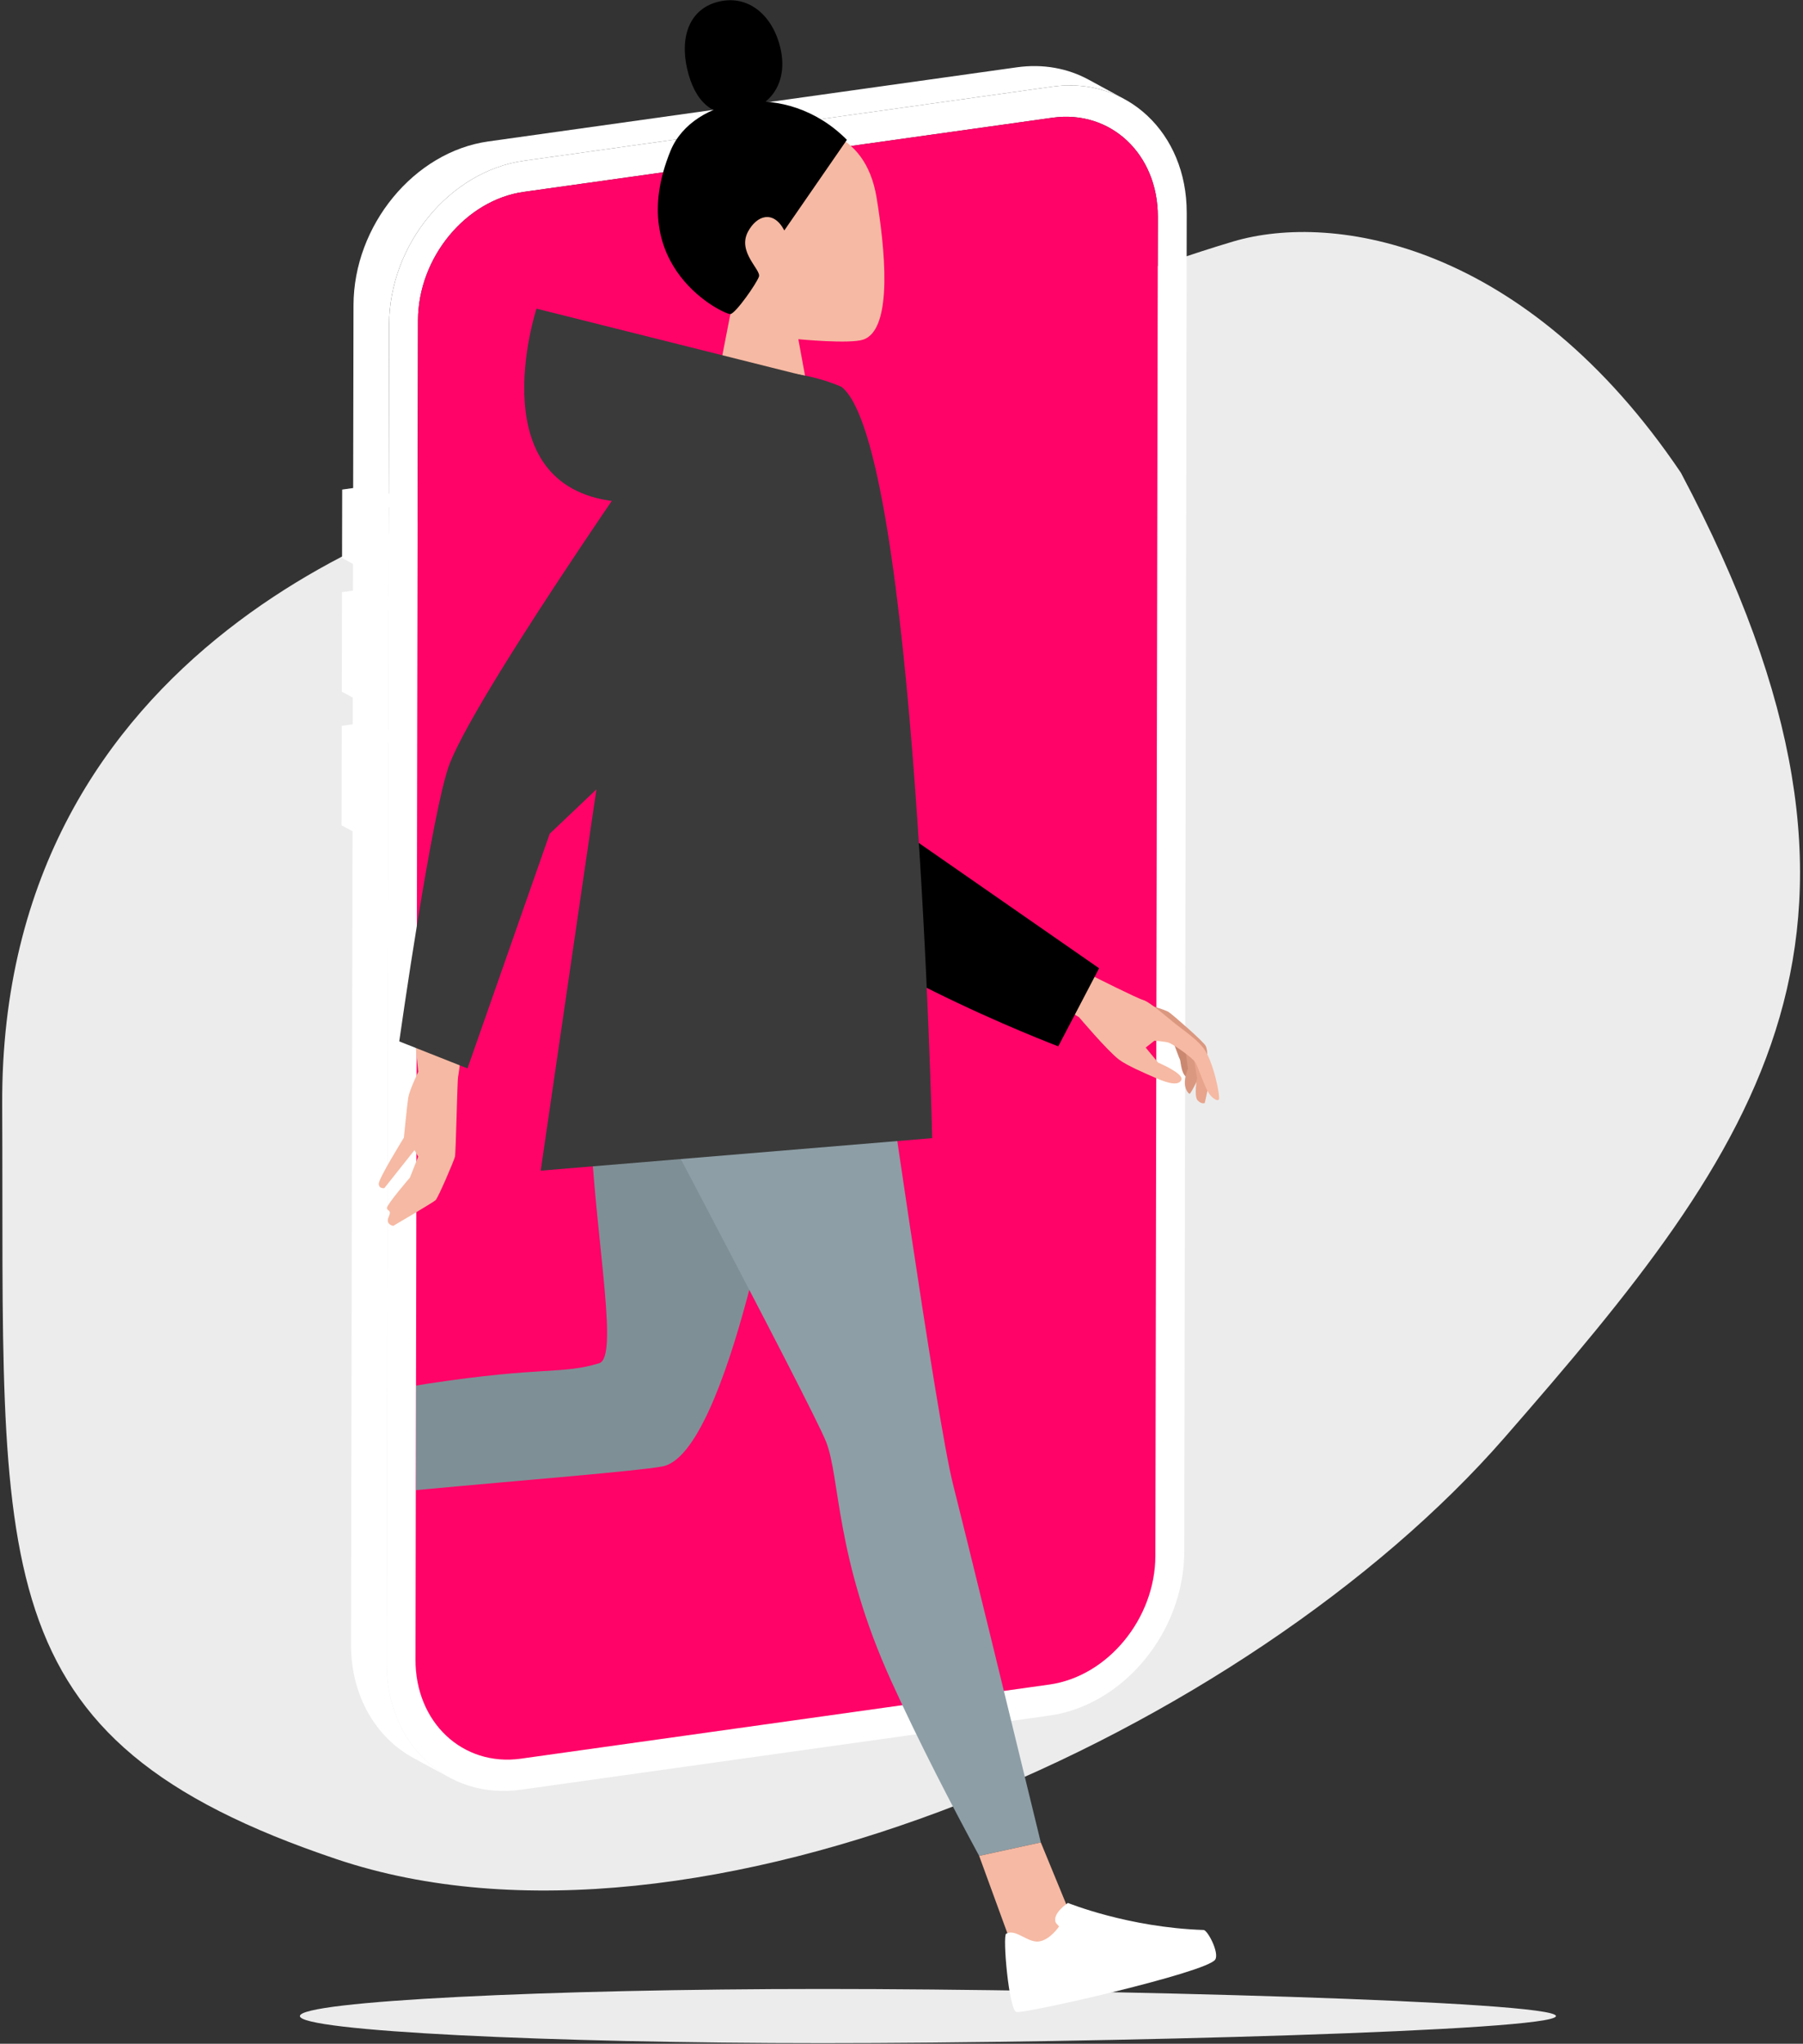
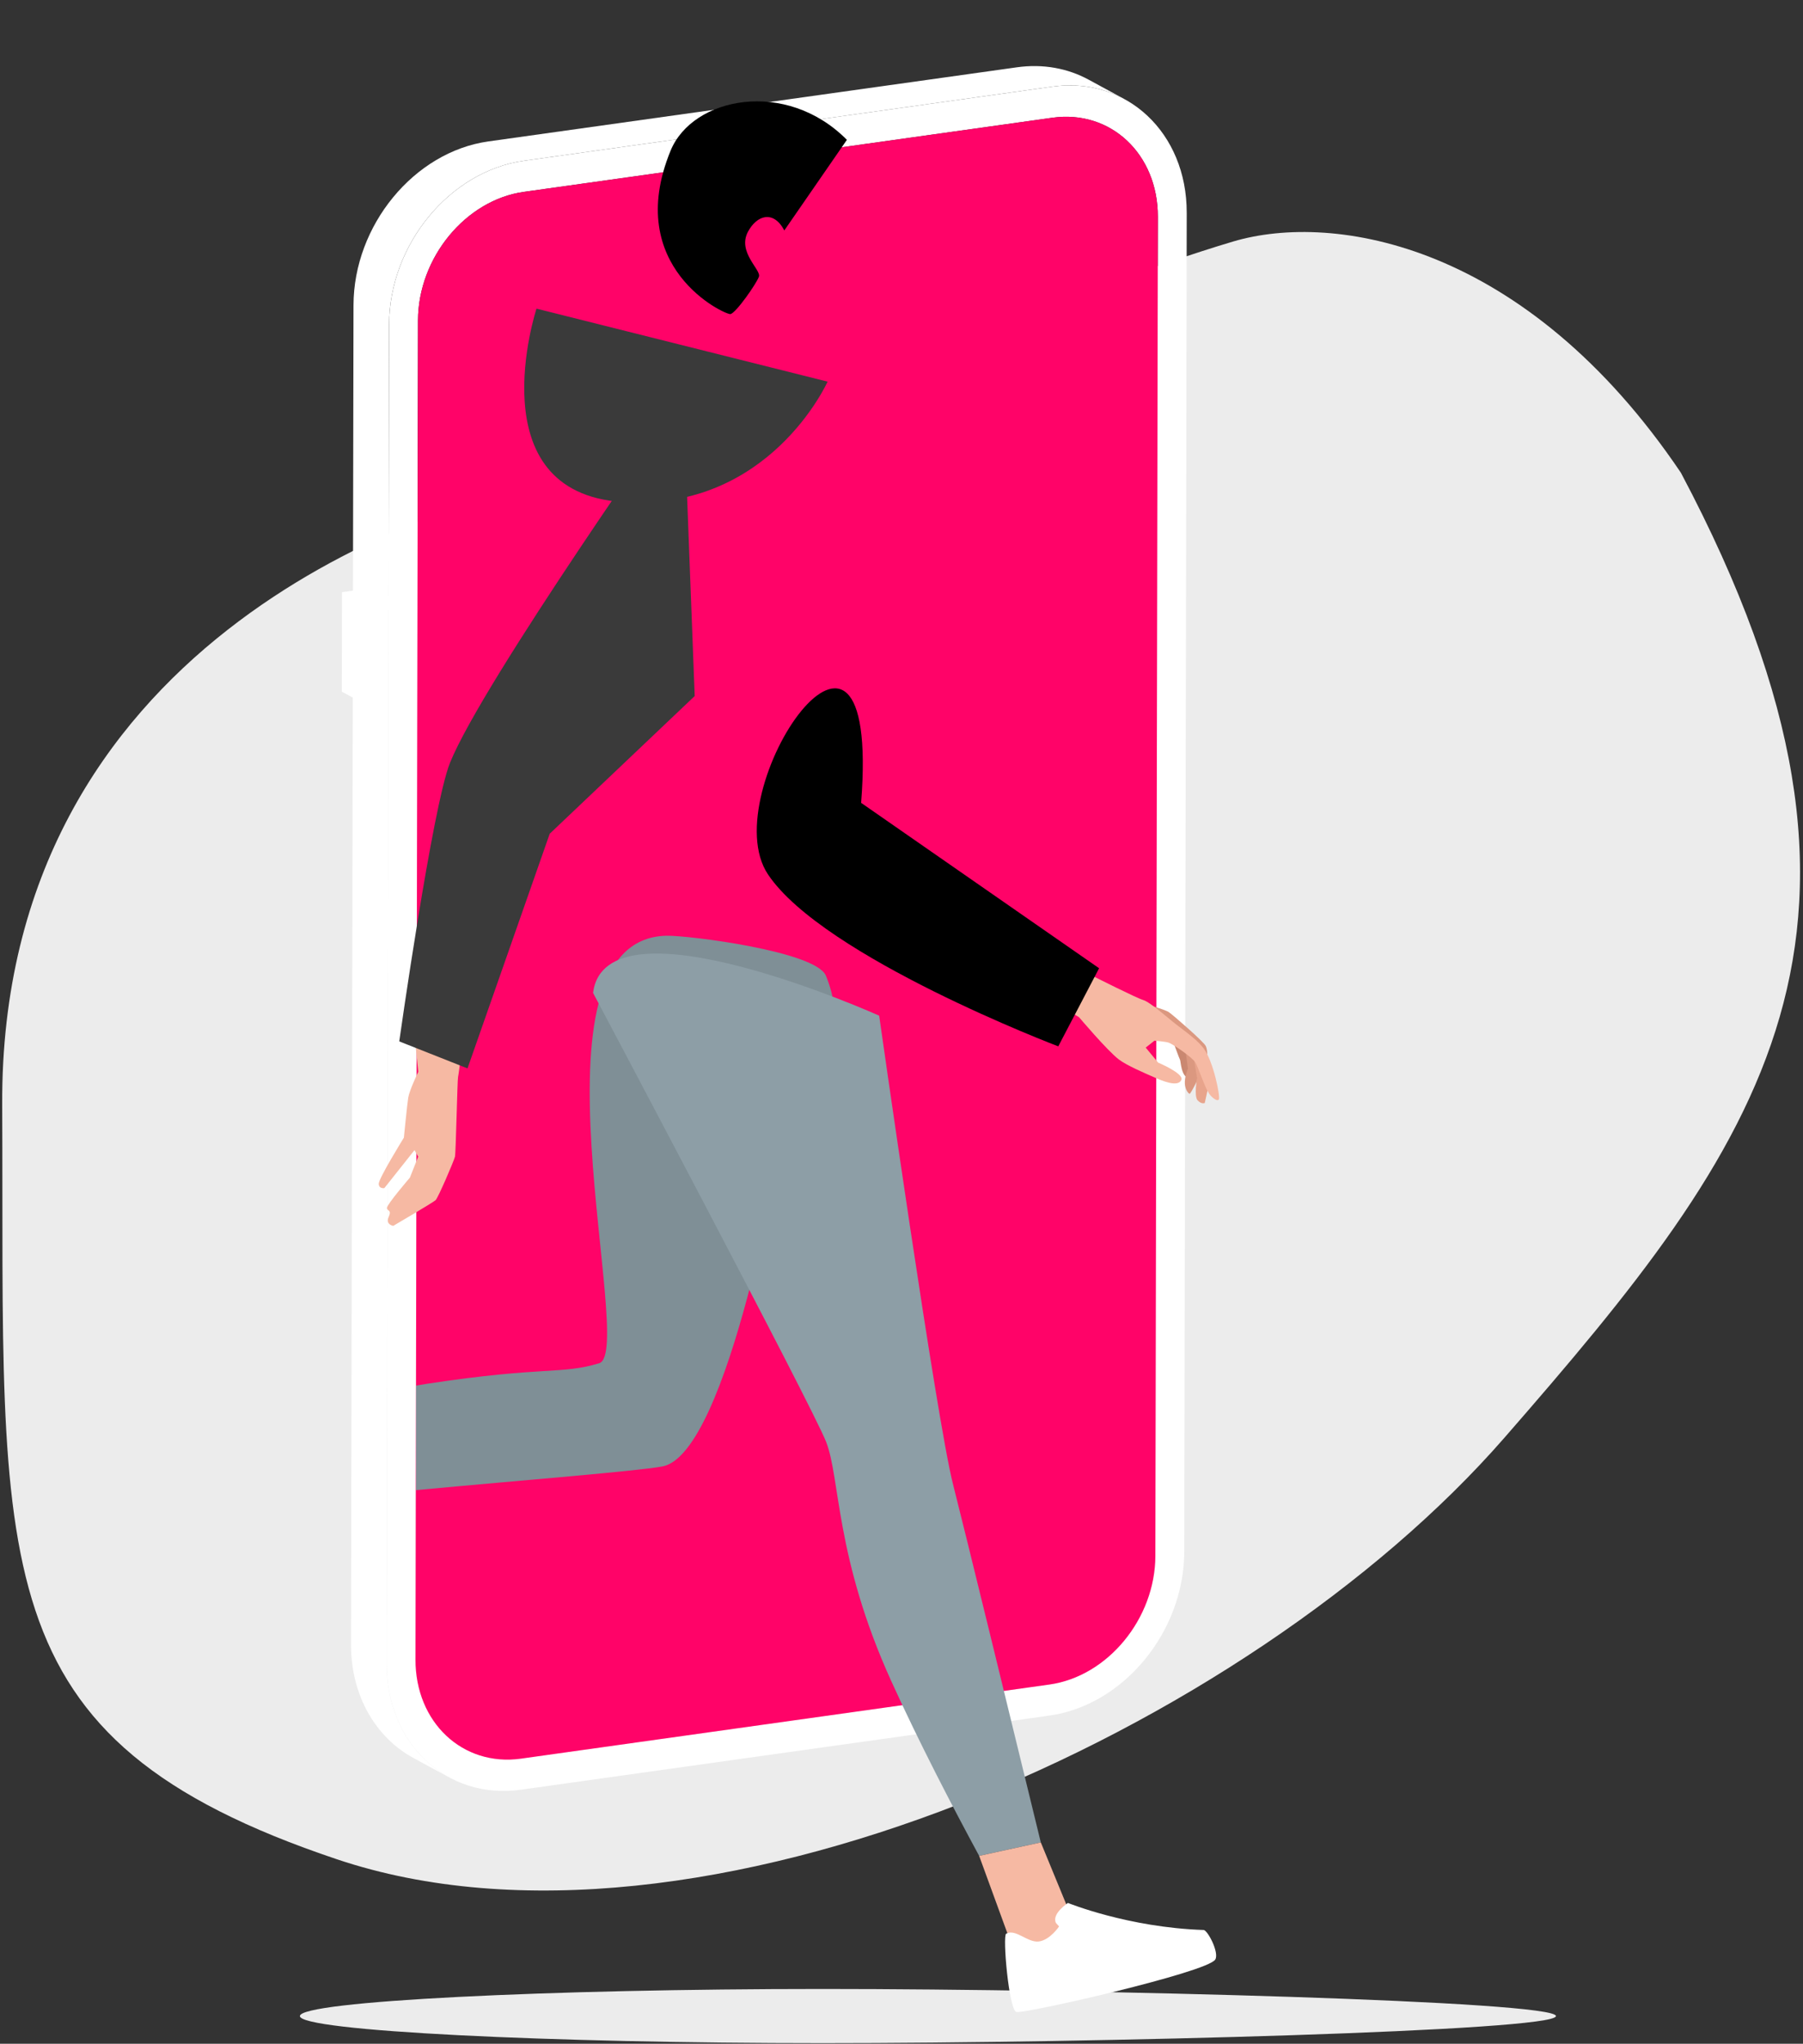
<svg xmlns="http://www.w3.org/2000/svg" width="517" height="586" viewBox="0 0 517 586" fill="none">
  <rect x="0" y="0" width="517" height="586" fill="#333333" stroke="none" />
  <path d="M353.623 69.24C308.172 82.689 186.025 131.895 154.17 138.834C122.311 145.773 -0.039 184.038 0.629 316.81C1.293 449.583 -6.655 498.444 96.627 533.113C199.909 567.777 358.032 496.365 431.393 412.23C504.75 328.092 551.61 266.904 481.987 135.548C437.598 69.738 382.604 60.666 353.619 69.24H353.623Z" fill="#ECECEC" />
  <path d="M446.167 578.06C446.167 573.771 314.173 570.293 235.851 570.293C157.528 570.293 85.993 573.771 85.993 578.06C85.993 582.349 157.528 585.826 235.851 585.826C314.173 585.826 446.167 582.349 446.167 578.06Z" fill="#ECECEC" />
  <path d="M340.284 60.988C340.326 38.072 323.054 21.858 301.787 24.841L150.237 46.095C128.966 49.078 111.62 70.148 111.578 93.064L111.482 145.471L111.448 165.085L110.868 477.014C110.826 499.926 128.099 516.144 149.373 513.161L300.923 491.907C322.19 488.924 339.536 467.854 339.574 444.942L340.288 60.988H340.284ZM331.293 446.102C331.258 464.101 317.635 480.652 300.931 482.996L149.381 504.25C132.669 506.593 119.107 493.856 119.142 475.858L119.856 91.903C119.89 73.905 133.506 57.353 150.218 55.01L301.767 33.756C318.472 31.412 332.041 44.149 332.007 62.152L331.293 446.106V446.102Z" fill="white" />
  <path d="M301.767 33.756C318.472 31.412 332.041 44.149 332.007 62.152L331.293 446.106C331.258 464.105 317.635 480.656 300.931 483L149.381 504.254C132.669 506.597 119.107 493.86 119.142 475.858L119.855 91.903C119.886 73.904 133.505 57.353 150.218 55.01L301.767 33.756Z" fill="#FF0368" />
-   <path d="M106.938 206.869L101.144 207.681L97.993 208.121L97.939 236.643L108.147 242.185L108.201 213.663L111.351 213.222L117.146 212.41L106.938 206.869Z" fill="white" />
  <path d="M107.008 168.536L101.217 169.351L98.062 169.792L98.009 198.314L108.22 203.855L108.27 175.333L111.425 174.889L117.215 174.077L107.008 168.536Z" fill="white" />
-   <path d="M107.066 139.121L101.271 139.933L98.12 140.373L98.082 159.992L108.29 165.529L108.328 145.915L111.479 145.474L117.269 144.659L107.066 139.121Z" fill="white" />
  <path d="M312.147 22.838C306.195 19.606 299.138 18.239 291.575 19.3L140.025 40.553C118.75 43.537 101.408 64.606 101.366 87.522L100.649 471.477C100.622 486.243 107.786 498.226 118.577 504.085C121.977 505.931 125.381 507.78 128.785 509.626C117.994 503.767 110.829 491.785 110.86 477.018L111.574 93.064C111.616 70.152 128.961 49.078 150.233 46.095L301.782 24.841C309.342 23.78 316.403 25.147 322.355 28.379C318.951 26.534 315.551 24.684 312.147 22.838Z" fill="white" />
  <path d="M336.373 298.597C336.373 298.597 338.18 303.61 338.376 303.901C338.572 304.192 338.683 308.841 340.878 309.048C343.073 309.259 342.394 302.94 342.394 302.94L338.372 298.946L336.373 298.597Z" fill="#CA8871" />
  <path d="M346.163 303.204C346.163 303.204 346.324 301.186 345.76 299.949C345.196 298.709 336.416 291.084 335.172 290.218C333.929 289.353 327.033 287.5 327.033 287.5L333.753 295.178L346.163 303.204Z" fill="#DB9880" />
  <path d="M339.919 301.094L340.633 306.375C340.633 306.375 339.593 309.025 339.751 310.787C339.908 312.545 340.748 313.498 341.094 313.628C341.439 313.755 344.179 308.01 344.179 308.01L343.112 301.539L339.923 301.094H339.919Z" fill="#DB9880" />
  <path d="M342.106 302.289L343.254 309.048C343.254 309.048 342.298 314.348 343.43 315.524C344.562 316.699 345.457 316.259 345.457 316.259L346.938 309.573L342.114 302.289H342.106Z" fill="#E8A48C" />
  <path d="M305.881 276.474L314.028 280.185C314.028 280.185 325.805 286.132 327.835 286.745C329.865 287.358 335.026 292.026 337.375 293.818C341.093 296.656 343.488 298.414 345.161 300.635C347.951 304.338 349.923 314.363 349.52 315.198C349.095 316.083 347.007 314.383 346.424 313.073C345.449 311.687 343.576 305.958 342.747 304.598C341.88 303.177 336.293 299.34 335.107 298.957C334.132 298.639 331.039 298.387 331.039 298.387L328.526 300.374L332.087 304.675C332.087 304.675 339.401 307.75 338.76 309.561C337.897 312.001 332.812 309.699 331.005 308.91C328.384 307.769 323.05 305.49 320.801 303.763C317.466 301.209 309.392 291.643 309.392 291.643L301.076 286.726L305.877 276.467L305.881 276.474Z" fill="#F6B9A3" />
  <path d="M132.753 298.05C132.753 298.05 131.559 307.991 131.348 308.765C131.137 309.546 130.727 330.539 130.458 331.665C130.193 332.791 125.646 343.418 124.909 344.115C124.168 344.808 112.76 351.491 112.76 351.491C112.76 351.491 110.469 351.134 111.443 348.948C112.418 346.761 110.975 347.343 110.948 346.351C110.921 345.359 117.533 337.662 117.533 337.662L119.916 331.646L118.857 329.773L110.215 340.661C110.215 340.661 108.634 340.956 108.604 339.42C108.573 337.884 115.807 326.204 115.807 326.204C115.807 326.204 116.728 316.845 117.058 314.735C117.388 312.629 119.936 307.313 119.936 307.313L118.761 295.867L132.749 298.046L132.753 298.05Z" fill="#F6B9A3" />
  <path d="M195.942 113.923C195.942 113.923 138.529 195.27 129.054 218.668C124.008 231.133 114.483 298.597 114.483 298.597L134.055 306.341L157.628 239.056L199.2 199.578L195.938 113.923H195.942Z" fill="#3A3A3A" />
  <path d="M246.922 230.199L315.16 277.623L303.452 300.018C303.452 300.018 236.127 274.464 220.225 250.732C204.322 227.009 252.69 156.239 246.922 230.199Z" fill="black" />
-   <path d="M220.098 37.379C231.875 34.48 248.112 36.942 251.35 56.638C253.618 70.439 256.293 94.366 247.559 97.364C243.691 98.693 228.917 97.257 228.917 97.257L231.929 113.663L204.856 113.506L209.43 90.058C209.43 90.058 181.274 46.926 220.098 37.379Z" fill="#F6B9A3" />
  <path d="M242.839 40.098L224.899 66.073C221.779 60.164 217.009 61.688 214.476 66.441C211.364 72.292 218.291 77.34 217.623 79.312C216.951 81.284 210.976 89.843 209.43 90.058C207.887 90.268 178.55 76.746 192.276 43.223C198.604 27.77 225.409 22.486 242.843 40.098H242.839Z" fill="black" />
-   <path d="M223.806 13.912C225.928 23.236 221.411 30.378 212.903 32.301C204.403 34.227 199.142 29.011 197.024 19.686C194.906 10.362 197.795 2.343 206.295 0.42C214.799 -1.502 221.683 4.583 223.802 13.912H223.806Z" fill="black" />
  <path d="M191.037 268.306C148.721 269.325 182.648 387.588 171.815 390.877C160.978 394.167 156.005 391.674 122.576 396.748C121.513 396.909 120.423 397.092 119.314 397.291V427.257C150.456 424.355 181.815 421.9 189.859 420.487C209.088 417.109 224.319 325.959 224.319 325.959C224.319 325.959 247.079 304.556 236.814 279.748C233.94 272.802 197.445 268.153 191.037 268.306Z" fill="#7F8F96" />
  <path d="M170.058 284.689C170.058 284.689 232.831 403.017 236.899 413.456C240.967 423.891 239.458 446.497 255.514 481.908C263.542 499.616 273.159 518.082 280.765 532.125L298.444 528.265C290.531 495.752 276.636 438.735 273.267 425.55C268.485 406.846 252.095 291.222 252.095 291.222C252.095 291.222 173.696 255.944 170.058 284.685V284.689Z" fill="#8D9EA6" />
  <path d="M310.963 558.705L293.118 565.982L280.766 532.129L298.445 528.268L310.963 558.705Z" fill="#F6B9A3" />
  <path d="M237.309 109.427L153.836 88.499C153.836 88.499 136.552 141.247 178.607 143.958C220.666 146.673 237.305 109.427 237.305 109.427H237.309Z" fill="#3A3A3A" />
-   <path d="M214.491 106.643C202.465 107.317 191.298 119.771 183.415 142.384C177.233 183.214 155.041 335.659 155.041 335.659L267.303 326.342C267.303 326.342 262.686 127.602 241.284 110.909C233.594 107.627 224.718 106.073 214.495 106.643H214.491Z" fill="#3A3A3A" />
  <path d="M288.512 554.443C287.426 555.048 289.295 576.279 291.428 576.896C293.562 577.508 346.151 565.568 348.465 561.857C349.677 559.904 346.289 553.417 345.115 553.379C323.51 552.67 306.222 545.624 306.222 545.624C306.222 545.624 301.498 548.733 302.776 551.349L303.682 552.36C303.682 552.36 301.164 556.193 297.937 556.668C294.709 557.139 291.256 552.923 288.512 554.443Z" fill="white" />
</svg>